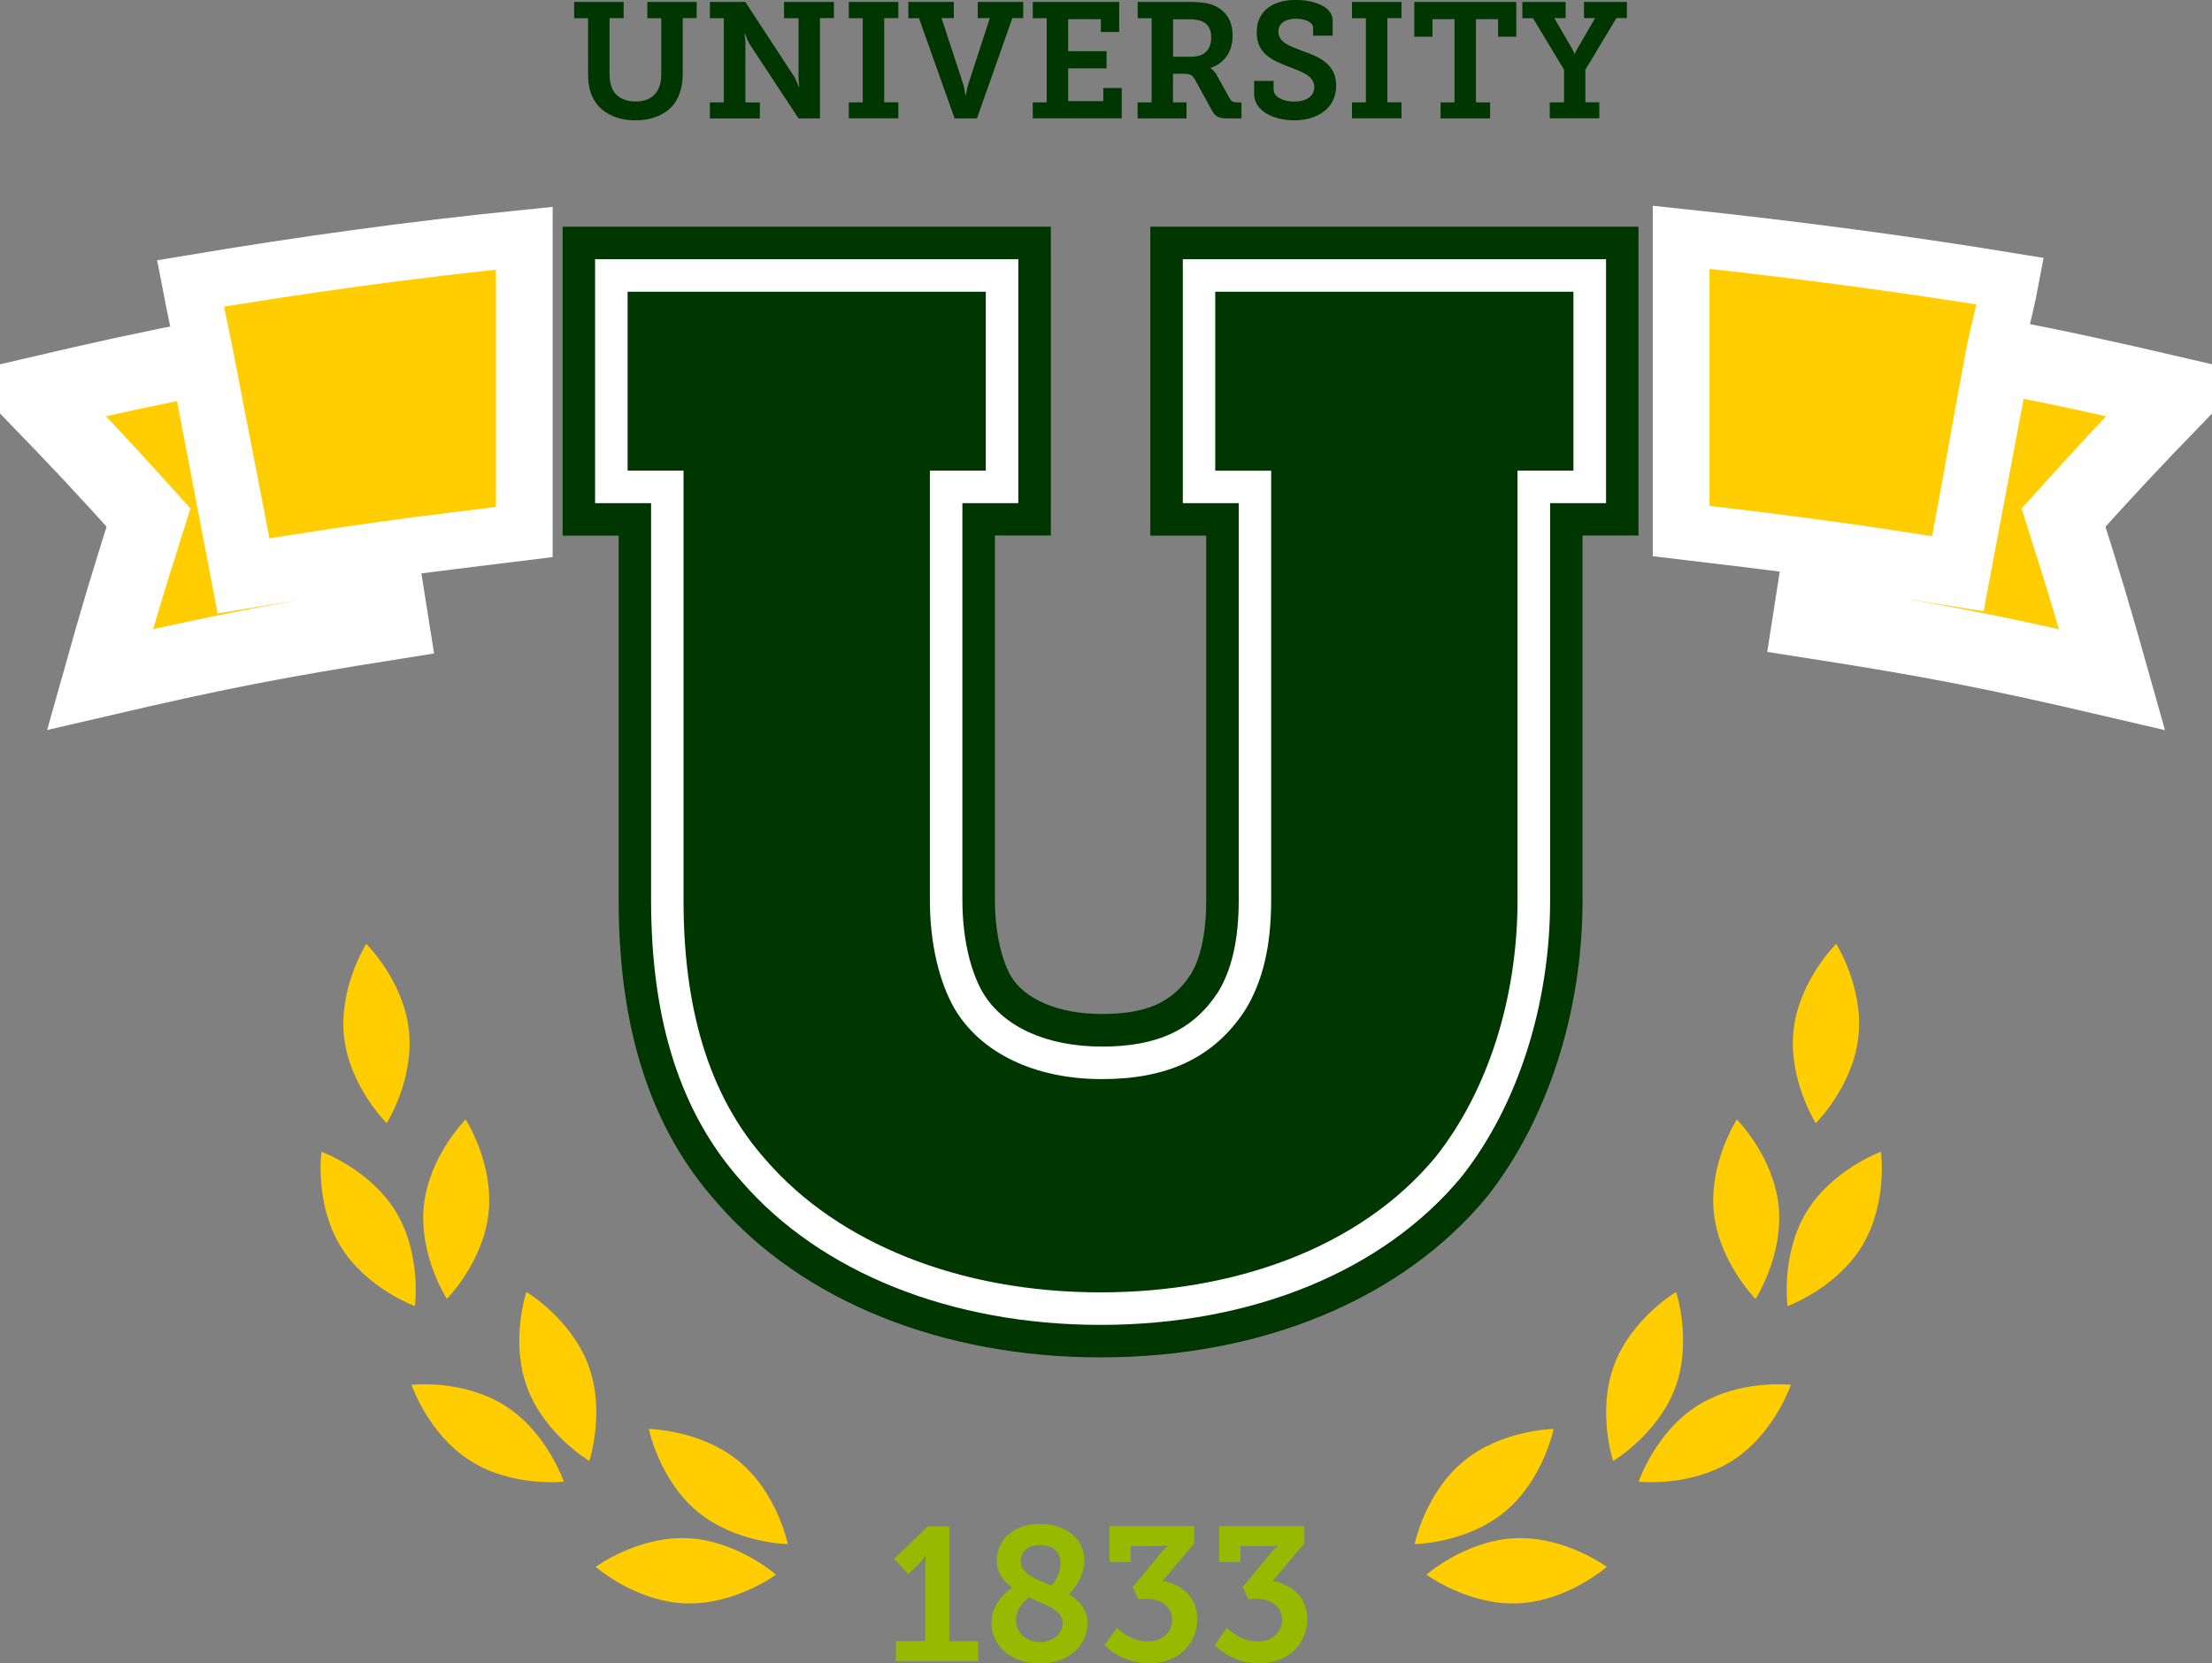
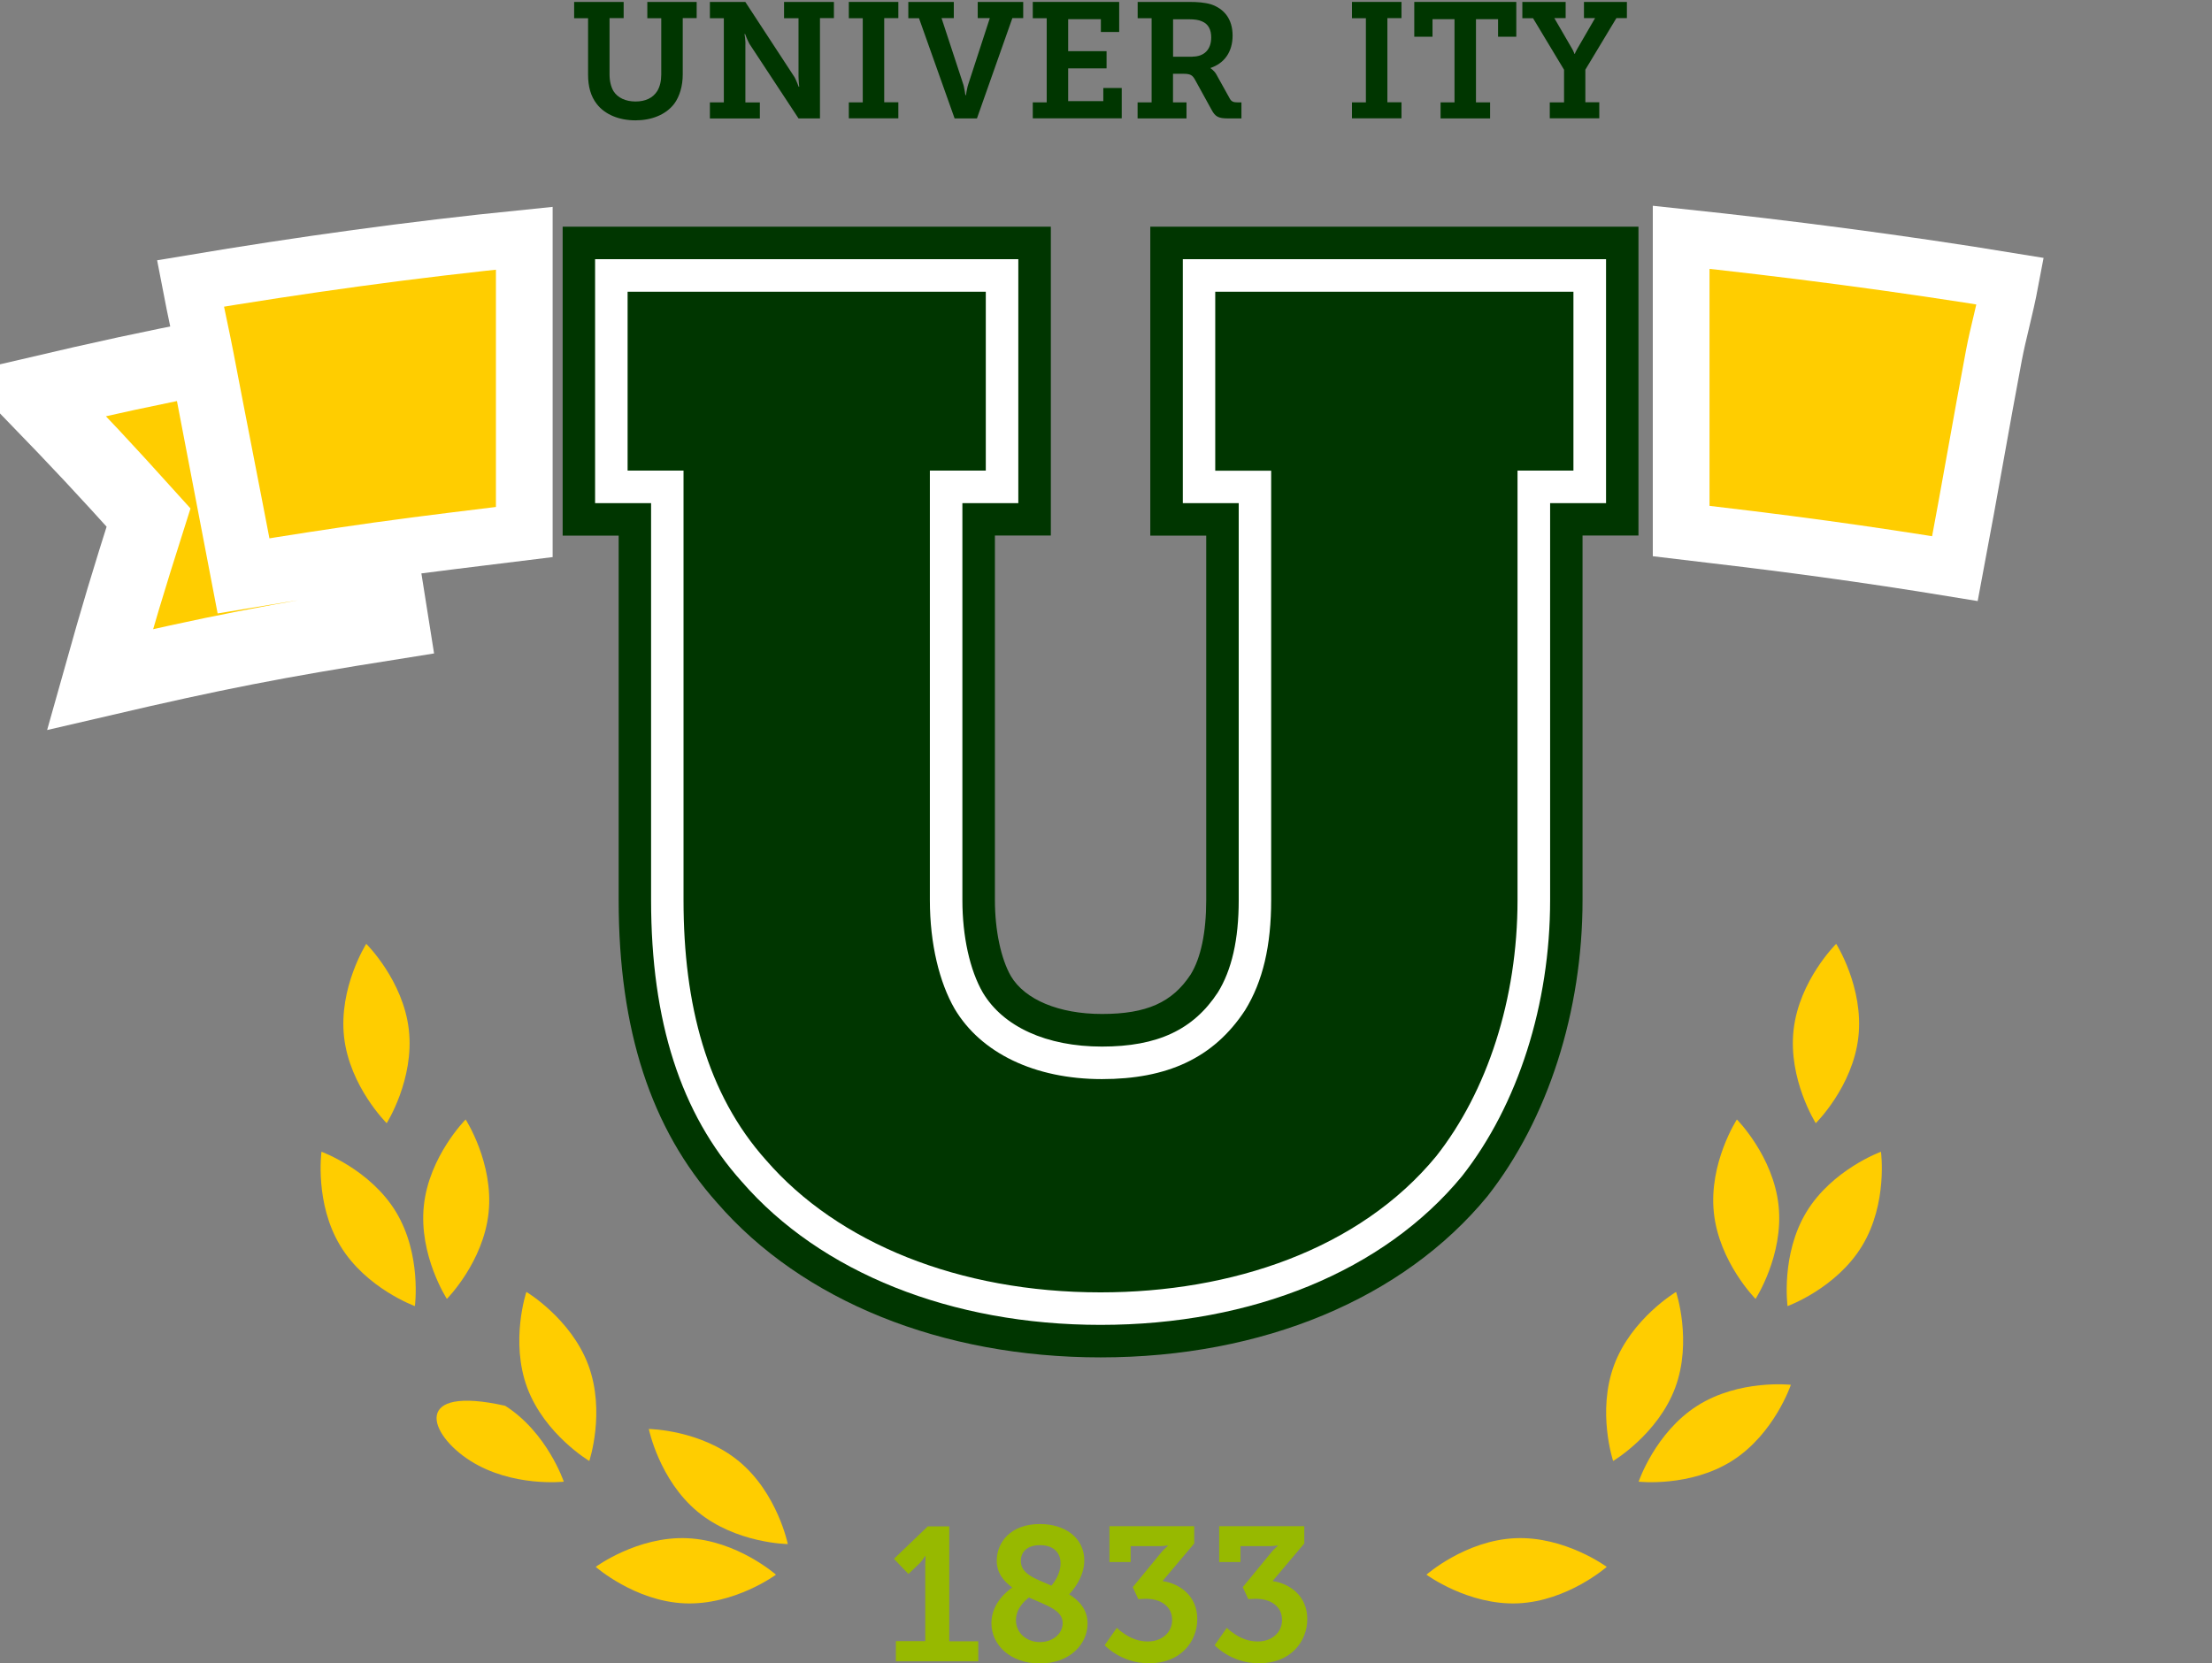
<svg xmlns="http://www.w3.org/2000/svg" width="117" height="88" viewBox="0 0 117 88" fill="none">
  <rect x="0" y="0" width="117" height="88" fill="#808080" stroke="none" />
  <g clip-path="url(#clip0_155_439)">
    <path d="M25.844 64.153C25.57 66.774 23.637 68.721 23.637 68.721C23.637 68.721 22.145 66.416 22.418 63.796C22.692 61.172 24.629 59.228 24.629 59.228C24.629 59.228 26.117 61.529 25.844 64.153Z" fill="#FFCD00" />
    <path d="M18 65.912C19.363 68.165 21.945 69.102 21.945 69.102C21.945 69.102 22.311 66.38 20.949 64.126C19.586 61.872 17.004 60.935 17.004 60.935C17.004 60.935 16.633 63.658 18 65.912Z" fill="#FFCD00" />
    <path d="M31.119 72.223C32.037 74.695 31.17 77.296 31.17 77.296C31.17 77.296 28.811 75.891 27.888 73.424C26.97 70.952 27.842 68.351 27.842 68.351C27.842 68.351 30.197 69.756 31.119 72.223Z" fill="#FFCD00" />
-     <path d="M24.87 77.282C27.095 78.697 29.821 78.391 29.821 78.391C29.821 78.391 28.945 75.789 26.72 74.375C24.495 72.96 21.769 73.266 21.769 73.266C21.769 73.266 22.645 75.868 24.87 77.282Z" fill="#FFCD00" />
+     <path d="M24.87 77.282C27.095 78.697 29.821 78.391 29.821 78.391C29.821 78.391 28.945 75.789 26.72 74.375C21.769 73.266 22.645 75.868 24.87 77.282Z" fill="#FFCD00" />
    <path d="M39.093 77.319C41.123 79.003 41.67 81.692 41.67 81.692C41.67 81.692 38.926 81.66 36.896 79.977C34.865 78.293 34.318 75.603 34.318 75.603C34.318 75.603 37.062 75.636 39.093 77.319Z" fill="#FFCD00" />
    <path d="M36.205 84.828C38.838 84.939 41.044 83.311 41.044 83.311C41.044 83.311 38.986 81.498 36.353 81.382C33.72 81.266 31.509 82.898 31.509 82.898C31.509 82.898 33.572 84.712 36.205 84.828Z" fill="#FFCD00" />
    <path d="M21.625 54.485C21.922 57.105 20.453 59.424 20.453 59.424C20.453 59.424 18.501 57.495 18.2 54.874C17.903 52.254 19.372 49.935 19.372 49.935C19.372 49.935 21.329 51.865 21.625 54.485Z" fill="#FFCD00" />
    <path d="M90.651 64.153C90.924 66.774 92.857 68.721 92.857 68.721C92.857 68.721 94.35 66.416 94.076 63.796C93.803 61.172 91.87 59.228 91.87 59.228C91.87 59.228 90.377 61.529 90.651 64.153Z" fill="#FFCD00" />
    <path d="M98.494 65.912C97.131 68.165 94.549 69.102 94.549 69.102C94.549 69.102 94.183 66.38 95.546 64.126C96.913 61.872 99.491 60.935 99.491 60.935C99.491 60.935 99.862 63.658 98.494 65.912Z" fill="#FFCD00" />
    <path d="M85.375 72.223C84.457 74.695 85.324 77.296 85.324 77.296C85.324 77.296 87.684 75.891 88.606 73.424C89.524 70.952 88.653 68.351 88.653 68.351C88.653 68.351 86.293 69.756 85.375 72.223Z" fill="#FFCD00" />
    <path d="M91.624 77.282C89.399 78.697 86.673 78.391 86.673 78.391C86.673 78.391 87.549 75.789 89.774 74.375C91.999 72.96 94.725 73.266 94.725 73.266C94.725 73.266 93.849 75.868 91.624 77.282Z" fill="#FFCD00" />
-     <path d="M77.402 77.319C75.371 79.003 74.825 81.692 74.825 81.692C74.825 81.692 77.569 81.66 79.599 79.977C81.63 78.293 82.177 75.603 82.177 75.603C82.177 75.603 79.432 75.636 77.402 77.319Z" fill="#FFCD00" />
    <path d="M80.29 84.828C77.657 84.939 75.45 83.311 75.45 83.311C75.45 83.311 77.508 81.498 80.141 81.382C82.775 81.266 84.986 82.898 84.986 82.898C84.986 82.898 82.923 84.712 80.29 84.828Z" fill="#FFCD00" />
    <path d="M94.869 54.485C94.573 57.105 96.042 59.424 96.042 59.424C96.042 59.424 97.998 57.495 98.295 54.874C98.592 52.254 97.122 49.935 97.122 49.935C97.122 49.935 95.166 51.865 94.869 54.485Z" fill="#FFCD00" />
    <path d="M58.215 71.815C49.824 71.815 42.43 68.833 37.929 63.635C34.434 59.73 32.723 54.485 32.723 47.617V28.339H29.761V11.992H55.582V28.334H52.624V47.617C52.624 49.221 52.944 50.729 53.472 51.647C54.21 52.89 56.013 53.646 58.284 53.646C60.644 53.646 62.007 53.038 62.98 51.554C63.513 50.687 63.801 49.351 63.801 47.617V28.339H60.843V11.992H86.664V28.334H83.706V47.617C83.706 53.511 81.871 59.224 78.677 63.287C74.213 68.722 66.763 71.815 58.215 71.815Z" fill="#003600" />
    <path d="M58.215 70.095C50.325 70.095 43.404 67.331 39.227 62.508C36.01 58.919 34.438 54.045 34.438 47.617V26.619H31.476V13.713H53.862V26.619H50.904V47.622C50.904 49.546 51.298 51.327 51.984 52.514C53.06 54.323 55.359 55.371 58.284 55.371C61.223 55.371 63.119 54.485 64.417 52.505C65.15 51.322 65.52 49.713 65.52 47.627V26.619H62.563V13.713H84.949V26.619H81.991V47.622C81.991 53.14 80.29 58.464 77.328 62.23C73.202 67.238 66.248 70.095 58.215 70.095Z" fill="white" />
    <path d="M36.158 24.899H33.196V15.434H52.142V24.899H49.184V47.622C49.184 49.95 49.694 51.99 50.496 53.377C51.878 55.705 54.719 57.092 58.284 57.092C61.706 57.092 64.181 56.002 65.854 53.451C66.8 51.921 67.236 50.029 67.236 47.627V24.903H64.278V15.434H83.224V24.899H80.267V47.622C80.267 52.862 78.663 57.746 75.969 61.168C71.895 66.121 65.127 68.375 58.21 68.375C50.714 68.375 44.308 65.754 40.52 61.381C37.391 57.885 36.154 53.15 36.154 47.617V24.899H36.158Z" fill="#003600" />
    <path d="M10.922 18.907C8.122 19.436 5.465 20.016 1.78 20.878C4.265 23.447 5.484 24.75 7.857 27.38C6.768 30.807 6.253 32.518 5.289 35.95C11.422 34.522 14.51 33.919 20.707 32.935C20.485 31.53 20.29 30.288 20.105 29.128C17.773 29.457 15.432 29.801 13.082 30.195C12.192 25.567 11.645 22.696 10.922 18.907Z" fill="#FFCD00" stroke="white" stroke-width="3.939" stroke-miterlimit="10" />
-     <path d="M115.224 20.878C111.28 19.96 108.47 19.348 105.466 18.791C104.752 22.584 104.21 25.455 103.339 30.088C100.988 29.703 98.652 29.36 96.316 29.04C96.135 30.199 95.94 31.437 95.722 32.847C102.152 33.849 105.355 34.47 111.715 35.954C110.751 32.523 110.236 30.807 109.147 27.384C111.521 24.75 112.74 23.447 115.224 20.878Z" fill="#FFCD00" stroke="white" stroke-width="3.939" stroke-miterlimit="10" />
    <path d="M10.073 14.997C10.351 16.449 10.643 17.724 10.871 18.911C11.594 22.7 12.169 25.571 13.054 30.199C15.404 29.805 17.653 29.462 19.989 29.132C22.608 28.766 25.413 28.437 27.731 28.149V12.604C21.704 13.212 16.035 14 10.073 14.997Z" fill="#FFCD00" stroke="white" stroke-width="3" stroke-miterlimit="10" />
    <path d="M105.466 18.791C105.689 17.604 106.06 16.329 106.333 14.877C100.446 13.912 94.484 13.143 88.922 12.554V28.094C91.24 28.367 93.886 28.683 96.445 29.035C98.782 29.355 101.053 29.698 103.403 30.083C104.275 25.455 104.752 22.58 105.466 18.791Z" fill="#FFCD00" stroke="white" stroke-width="3" stroke-miterlimit="10" />
    <path d="M31.105 0.964H30.368V0.102H32.987V0.959H32.241V3.946C32.241 4.294 32.32 4.605 32.45 4.822C32.667 5.17 33.089 5.37 33.613 5.37C34.132 5.37 34.531 5.189 34.767 4.813C34.907 4.577 34.976 4.285 34.976 3.937V0.964H34.239V0.102H36.849V0.959H36.112V3.946C36.112 4.544 35.95 5.101 35.662 5.49C35.212 6.079 34.448 6.367 33.613 6.367C32.737 6.367 31.991 6.056 31.564 5.5C31.244 5.091 31.105 4.572 31.105 3.946V0.964Z" fill="#003600" />
    <path d="M37.549 5.416H38.286V0.964H37.549V0.102H39.422L42.018 4.071C42.078 4.169 42.129 4.303 42.175 4.41L42.245 4.591H42.273L42.254 4.382C42.245 4.252 42.236 4.122 42.236 4.011V0.964H41.471V0.102H44.108V0.959H43.371V6.265H42.236L39.639 2.318C39.579 2.212 39.528 2.082 39.482 1.98L39.412 1.799H39.38L39.408 1.998C39.417 2.11 39.436 2.258 39.426 2.374V5.421H40.191V6.269H37.549V5.416Z" fill="#003600" />
    <path d="M44.897 5.416H45.634V0.964H44.897V0.102H47.516V0.959H46.769V5.411H47.516V6.26H44.897V5.416Z" fill="#003600" />
    <path d="M48.609 0.964H48.044V0.102H50.45V0.959H49.801L50.955 4.475C50.997 4.605 51.006 4.744 51.034 4.85L51.062 5.031H51.094L51.122 4.85C51.15 4.744 51.164 4.609 51.21 4.475L52.355 0.959H51.715V0.102H54.121V0.959H53.547L51.674 6.265H50.492L48.609 0.964Z" fill="#003600" />
    <path d="M54.627 5.416H55.364V0.964H54.627V0.102H59.197V1.692H58.229V1.015H56.499V2.708H58.53V3.617H56.499V5.351H58.358V4.656H59.332V6.26H54.627V5.416Z" fill="#003600" />
    <path d="M60.175 5.416H60.913V0.964H60.175V0.102H62.892C63.342 0.102 63.717 0.129 64.06 0.231C64.756 0.468 65.196 1.015 65.196 1.882C65.196 2.75 64.756 3.348 64.032 3.594V3.612L64.134 3.691C64.195 3.751 64.273 3.821 64.334 3.932L65.048 5.217C65.14 5.384 65.256 5.416 65.465 5.416H65.664V6.265H64.941C64.436 6.265 64.273 6.163 64.083 5.806L63.207 4.215C63.078 3.983 62.966 3.904 62.609 3.904H62.044V5.416H62.758V6.265H60.171V5.416H60.175ZM63.078 2.995C63.675 2.995 64.065 2.638 64.065 1.98C64.065 1.572 63.916 1.27 63.578 1.131C63.411 1.052 63.179 1.02 62.883 1.02H62.048V3H63.078V2.995Z" fill="#003600" />
-     <path d="M67.365 4.28V4.739C67.365 5.129 67.871 5.375 68.45 5.375C69.076 5.375 69.516 5.106 69.516 4.609C69.516 3.993 68.812 3.784 68.103 3.506C67.278 3.186 66.471 2.829 66.471 1.716C66.471 0.473 67.468 -0.005 68.538 -0.005C69.512 -0.005 70.49 0.361 70.49 1.08V1.887H69.456V1.47C69.456 1.159 68.997 0.992 68.538 0.992C68.033 0.992 67.621 1.201 67.621 1.669C67.621 2.244 68.205 2.425 68.835 2.676C69.762 2.996 70.675 3.38 70.675 4.526C70.675 5.783 69.614 6.367 68.455 6.367C67.43 6.367 66.336 5.908 66.336 4.976V4.28H67.365Z" fill="#003600" />
    <path d="M71.51 5.416H72.247V0.964H71.51V0.102H74.129V0.959H73.383V5.411H74.129V6.26H71.51V5.416Z" fill="#003600" />
    <path d="M76.197 5.416H76.934V1.015H75.77V1.943H74.806V0.102H80.202V1.943H79.238V1.015H78.069V5.416H78.816V6.265H76.197V5.416Z" fill="#003600" />
    <path d="M81.982 5.416H82.728V3.691L81.087 0.964H80.522V0.102H82.812V0.959H82.214L83.15 2.573C83.192 2.643 83.22 2.703 83.243 2.763C83.261 2.791 83.271 2.824 83.28 2.852H83.299C83.308 2.824 83.317 2.791 83.331 2.763C83.359 2.703 83.391 2.643 83.433 2.573L84.369 0.959H83.781V0.102H86.052V0.959H85.496L83.855 3.686V5.411H84.592V6.26H81.973V5.416H81.982Z" fill="#003600" />
    <path d="M47.381 86.826H48.939V82.806C48.939 82.685 48.953 82.564 48.953 82.476V82.328H48.93L48.86 82.439C48.809 82.509 48.739 82.611 48.619 82.731L48.049 83.274L47.284 82.472L49.073 80.756H50.209V86.835H51.743V87.893H47.386V86.826H47.381Z" fill="#97B900" />
    <path d="M53.547 83.993C53.065 83.641 52.721 83.209 52.721 82.569C52.721 81.605 53.454 80.631 55.002 80.631C56.361 80.631 57.352 81.382 57.352 82.56C57.352 83.464 56.708 84.188 56.551 84.35C57.111 84.703 57.524 85.175 57.524 85.899C57.524 86.975 56.597 88.009 55.002 88.009C53.445 88.009 52.439 87.035 52.439 85.871C52.439 84.805 53.315 84.141 53.547 83.993ZM55.002 86.877C55.656 86.877 56.208 86.465 56.208 85.871C56.208 85.199 55.433 84.967 54.418 84.517C54.228 84.675 53.737 85.078 53.737 85.723C53.737 86.404 54.312 86.877 55.002 86.877ZM55.614 83.891C55.744 83.738 56.096 83.288 56.096 82.704C56.096 82.092 55.665 81.749 55.011 81.749C54.33 81.749 53.996 82.11 53.996 82.583C53.996 83.288 54.761 83.52 55.614 83.891Z" fill="#97B900" />
    <path d="M58.665 80.747H63.166V81.661L61.488 83.65C62.401 83.78 63.328 84.434 63.328 85.658C63.328 86.873 62.424 88 60.788 88C60.023 88 59.443 87.759 59.04 87.518C58.808 87.379 58.6 87.216 58.428 87.045L59.073 86.122C59.202 86.252 59.365 86.372 59.536 86.484C59.828 86.674 60.241 86.845 60.709 86.845C61.465 86.845 61.998 86.363 61.998 85.709C61.998 84.995 61.414 84.587 60.602 84.587C60.44 84.587 60.292 84.605 60.208 84.605L59.916 83.97L61.465 82.083C61.534 82.004 61.608 81.93 61.669 81.883L61.77 81.79V81.772C61.72 81.772 61.678 81.772 61.632 81.781C61.553 81.79 61.46 81.8 61.372 81.8H59.805V82.644H58.683V80.747H58.665Z" fill="#97B900" />
    <path d="M64.487 80.747H68.988V81.661L67.31 83.65C68.223 83.78 69.146 84.434 69.146 85.658C69.146 86.873 68.242 88 66.605 88C65.841 88 65.261 87.759 64.858 87.518C64.626 87.379 64.417 87.216 64.246 87.045L64.89 86.122C65.02 86.252 65.182 86.372 65.354 86.484C65.646 86.674 66.054 86.845 66.527 86.845C67.282 86.845 67.811 86.363 67.811 85.709C67.811 84.995 67.231 84.587 66.415 84.587C66.258 84.587 66.105 84.605 66.026 84.605L65.734 83.97L67.282 82.083C67.352 82.004 67.421 81.93 67.482 81.883L67.584 81.79V81.772C67.532 81.772 67.491 81.772 67.445 81.781C67.366 81.79 67.273 81.8 67.18 81.8H65.613V82.644H64.487V80.747Z" fill="#97B900" />
  </g>
  <defs>
    <clipPath id="clip0_155_439">
      <rect width="117" height="88" fill="white" />
    </clipPath>
  </defs>
</svg>